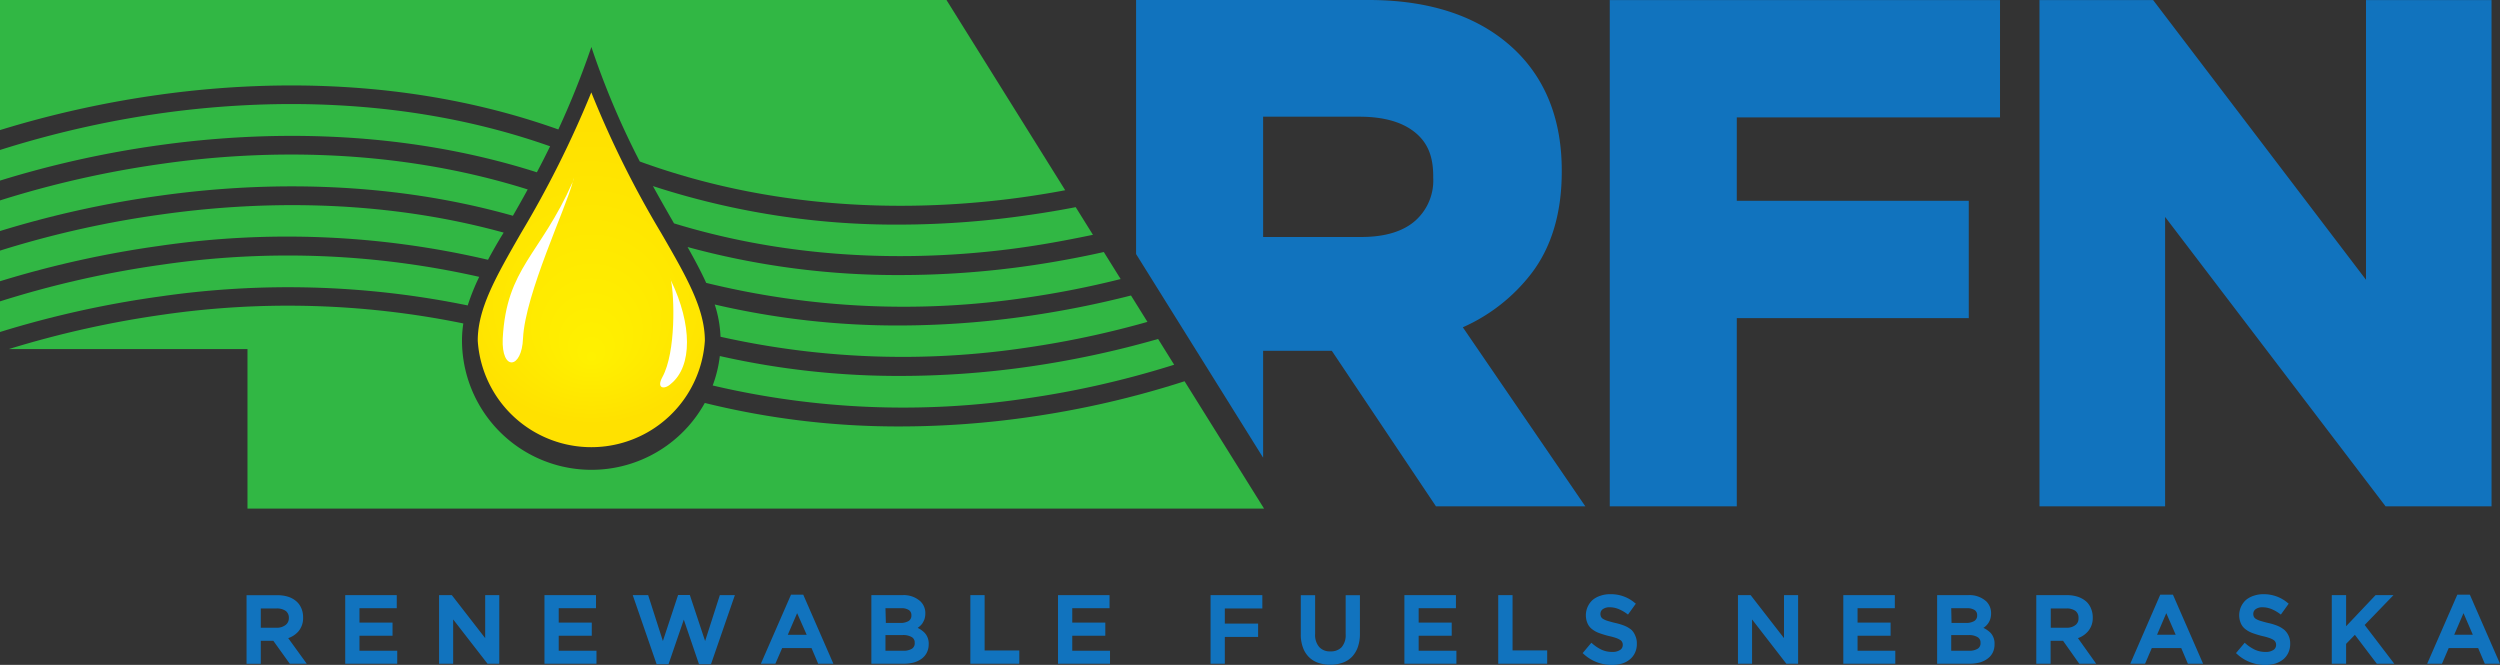
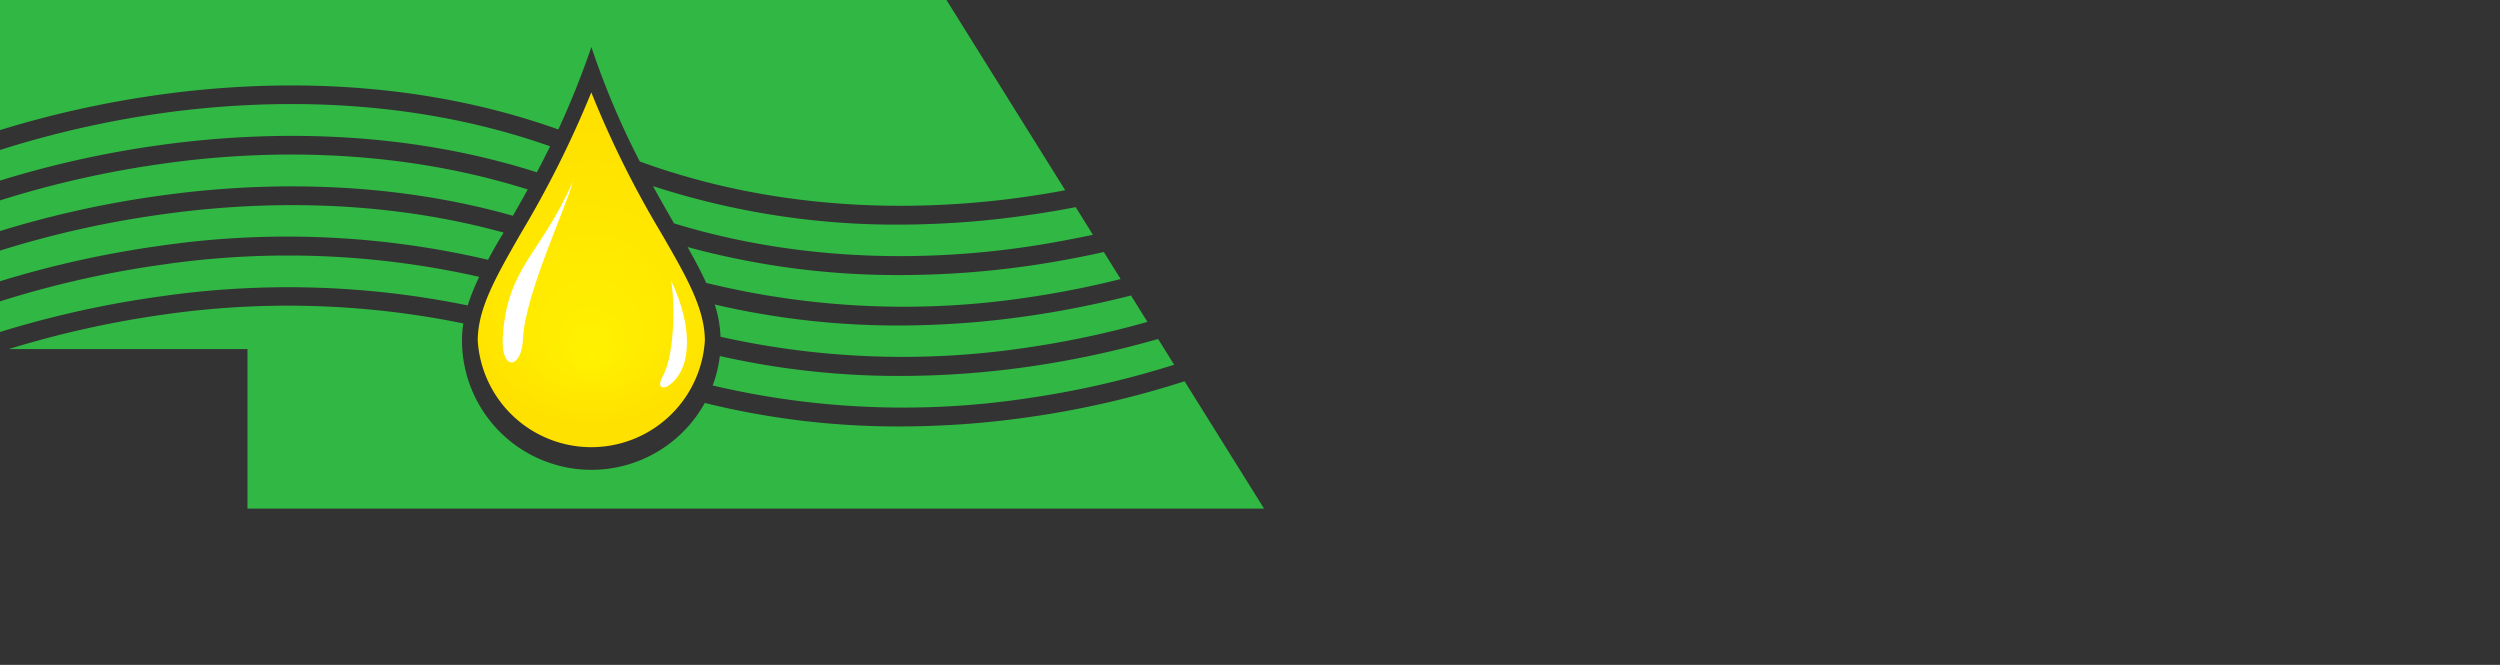
<svg xmlns="http://www.w3.org/2000/svg" width="319.21" height="84.89" viewBox="0 0 319.21 84.89">
  <rect x="0" y="0" width="319.21" height="84.89" fill="#333333" stroke="none" />
  <defs>
    <style>.cls-4{fill:#31b744}</style>
    <radialGradient id="radial-gradient" cx="75.51" cy="34.9" fy="45.848" r="19.29" gradientUnits="userSpaceOnUse">
      <stop offset="0" stop-color="#fff100" />
      <stop offset=".99" stop-color="#ffe100" />
    </radialGradient>
  </defs>
  <title>Asset 2</title>
  <g id="Layer_2" data-name="Layer 2">
    <g id="ARTWORK">
-       <path d="M195.47 35c2.62-3.38 3.94-7.77 3.94-13.06v-.18c0-6.24-1.91-11.32-5.69-15.1-4.43-4.41-10.82-6.66-19-6.66h-29.66v32.44l16.22 26V44.79h8.77l13.3 19.86h19.07l-15.64-22.86a22.53 22.53 0 0 0 8.69-6.79zM183 22.71a6.86 6.86 0 0 1-2.28 5.46c-1.55 1.38-3.88 2.09-6.91 2.09h-12.53V14.9h12.29c3.06 0 5.45.66 7.1 2S183 20 183 22.53zm-1.86 58.46h4.22V79.5h-4.22v-1.84h4.76v-1.67h-6.58v8.76h6.64v-1.66h-4.82v-1.92zm11.99-5.18h-1.83v8.76h6.25v-1.7h-4.42v-7.06zm15.21 4.46a3.35 3.35 0 0 0-.89-.54 7.57 7.57 0 0 0-1.21-.37c-.39-.09-.72-.19-1-.27a2.47 2.47 0 0 1-.58-.26.66.66 0 0 1-.24-.27.83.83 0 0 1-.07-.38.72.72 0 0 1 .29-.57 1.43 1.43 0 0 1 .91-.25 3 3 0 0 1 1.08.21 4.92 4.92 0 0 1 1.1.62l.14.1 1-1.39-.13-.1a4.69 4.69 0 0 0-3.16-1.11 3.65 3.65 0 0 0-1.21.19 3 3 0 0 0-1 .53 2.64 2.64 0 0 0-.67 3 1.88 1.88 0 0 0 .59.75 3.22 3.22 0 0 0 .92.5 12 12 0 0 0 1.22.37 7.84 7.84 0 0 1 .94.26 2.38 2.38 0 0 1 .53.26.62.62 0 0 1 .23.27.7.7 0 0 1 .07.35.73.73 0 0 1-.33.63 1.69 1.69 0 0 1-1 .26 3.22 3.22 0 0 1-1.35-.27 5.16 5.16 0 0 1-1.2-.79l-.13-.11-1.11 1.32.12.11a5.25 5.25 0 0 0 3.63 1.4 4.64 4.64 0 0 0 1.27-.17 3 3 0 0 0 1-.53 2.41 2.41 0 0 0 .66-.85 2.6 2.6 0 0 0 .24-1.15 2.33 2.33 0 0 0-.19-1 2.27 2.27 0 0 0-.47-.75zm19.45 1.03l-4.26-5.49h-1.62v8.76h1.8v-5.66l4.38 5.66h1.5v-8.76h-1.8v5.49zm9.39-.31h4.22V79.5h-4.22v-1.84h4.76v-1.67h-6.58v8.76H242v-1.66h-4.82v-1.92zm16.07-1l.17-.12a2.33 2.33 0 0 0 .41-.42 2.19 2.19 0 0 0 .29-.57 2.49 2.49 0 0 0 .11-.76 2.1 2.1 0 0 0-.61-1.51 3.18 3.18 0 0 0-2.33-.8h-3.95v8.76h4.07a5.47 5.47 0 0 0 1.33-.15 3.15 3.15 0 0 0 1-.47 2.14 2.14 0 0 0 .69-.78 2.35 2.35 0 0 0 .24-1.1 2 2 0 0 0-.51-1.45 3.36 3.36 0 0 0-.91-.63zm-4.11-2.51h2a1.72 1.72 0 0 1 1 .24.77.77 0 0 1 .31.67.8.8 0 0 1-.36.72 2 2 0 0 1-1.06.25h-1.85zm3.38 5.17a2 2 0 0 1-1.09.26h-2.29v-2h2.18a2.11 2.11 0 0 1 1.2.27.78.78 0 0 1 .36.71.81.81 0 0 1-.36.76zm14.08-2.21a2.61 2.61 0 0 0 .61-1.8 2.83 2.83 0 0 0-.2-1.07 2.48 2.48 0 0 0-.55-.87 3.12 3.12 0 0 0-1.09-.66 4.39 4.39 0 0 0-1.46-.23H260v8.76h1.83v-2.93h1.59l2.07 2.93h2.16l-2.33-3.27a3 3 0 0 0 1.28-.86zm-1.6-.81a1.75 1.75 0 0 1-1.15.34h-2v-2.46h2A1.91 1.91 0 0 1 265 78a1.07 1.07 0 0 1 .39.92 1 1 0 0 1-.39.89zm10.83-3.88L272 84.75h1.89l.86-2h3.76l.85 2h1.94l-3.85-8.82zm-.41 5.12l1.18-2.76 1.2 2.76zm16.28-.6a3.35 3.35 0 0 0-.89-.54 7.57 7.57 0 0 0-1.21-.37c-.39-.09-.72-.19-1-.27a2.47 2.47 0 0 1-.58-.26.66.66 0 0 1-.24-.27.83.83 0 0 1-.07-.38.72.72 0 0 1 .29-.57 1.43 1.43 0 0 1 .91-.25 3 3 0 0 1 1.08.21 4.92 4.92 0 0 1 1.1.62l.14.1 1-1.39-.13-.1a4.69 4.69 0 0 0-3.1-1.11 3.65 3.65 0 0 0-1.21.19 3 3 0 0 0-1 .53 2.64 2.64 0 0 0-.67 3 1.88 1.88 0 0 0 .59.75 3.22 3.22 0 0 0 .92.5 12 12 0 0 0 1.22.37 7.84 7.84 0 0 1 .94.26 2.38 2.38 0 0 1 .53.26.69.69 0 0 1 .23.27.7.7 0 0 1 .07.35.73.73 0 0 1-.33.63 1.69 1.69 0 0 1-1 .26 3.22 3.22 0 0 1-1.35-.27 5.16 5.16 0 0 1-1.2-.79l-.13-.11-1.11 1.32.12.11a5.25 5.25 0 0 0 3.63 1.4 4.64 4.64 0 0 0 1.27-.17 3.14 3.14 0 0 0 1-.53 2.41 2.41 0 0 0 .66-.85 2.6 2.6 0 0 0 .24-1.15 2.33 2.33 0 0 0-.19-1 2.27 2.27 0 0 0-.53-.75zm13.91-4.46h-2.29l-3.76 3.97v-3.97h-1.83v8.76h1.83v-2.54l1.12-1.15 2.8 3.69h2.23l-3.78-4.95 3.68-3.81zm9.75-.06h-1.6l-3.85 8.82h1.89l.86-2h3.76l.85 2h1.94zm-2 5.12l1.19-2.76 1.19 2.76zm-223.33.8l-1.95-5.88h-1.5l-1.94 5.88-1.88-5.86h-1.97l3.05 8.82h1.52l1.95-5.69 1.94 5.69h1.53l3.05-8.82h-1.92l-1.88 5.86zm-28.08-.37l-4.26-5.49h-1.63v8.76h1.8v-5.66l4.39 5.66h1.5v-8.76h-1.8v5.49zM101 75.93l-3.85 8.82H99l.87-2h3.75l.85 2h1.94l-3.85-8.82zm-.41 5.12l1.19-2.76 1.22 2.76zM276.45 27.7l28.15 36.95h13.53V.01H302.1v35.71L274.92.01h-14.51v64.64h16.04V27.7zM38.1 80.62a2.61 2.61 0 0 0 .6-1.8 2.83 2.83 0 0 0-.19-1.07 2.5 2.5 0 0 0-.56-.87 3 3 0 0 0-1.08-.66A4.45 4.45 0 0 0 35.4 76h-3.92v8.76h1.82v-2.94h1.6l2.1 2.93h2.17l-2.37-3.27a3 3 0 0 0 1.3-.86zm-1.65-.81a1.77 1.77 0 0 1-1.15.34h-2v-2.46h2a1.94 1.94 0 0 1 1.19.32 1.07 1.07 0 0 1 .39.92 1.05 1.05 0 0 1-.43.88zm9.45 1.36h4.22V79.5H45.9v-1.84h4.76v-1.67h-6.58v8.76h6.64v-1.66H45.9v-1.92zm25.44 0h4.22V79.5h-4.22v-1.84h4.76v-1.67h-6.58v8.76h6.64v-1.66h-4.82v-1.92zM171.82 81a2.32 2.32 0 0 1-.52 1.64 1.87 1.87 0 0 1-1.43.53 1.8 1.8 0 0 1-1.43-.56 2.35 2.35 0 0 1-.52-1.67V76h-1.83v5a4.66 4.66 0 0 0 .27 1.66 3.2 3.2 0 0 0 .76 1.23 3.11 3.11 0 0 0 1.19.74 4.9 4.9 0 0 0 3.09 0 3.14 3.14 0 0 0 1.21-.75 3.46 3.46 0 0 0 .76-1.25 4.93 4.93 0 0 0 .27-1.7V76h-1.82zm-54.65-.83l.16-.12a2.09 2.09 0 0 0 .42-.42 3 3 0 0 0 .29-.57 2.49 2.49 0 0 0 .11-.76 2.07 2.07 0 0 0-.62-1.51 3.16 3.16 0 0 0-2.32-.8h-3.95v8.76h4.07a5.38 5.38 0 0 0 1.32-.15 3.2 3.2 0 0 0 1-.47 2.21 2.21 0 0 0 .68-.78 2.38 2.38 0 0 0 .25-1.1 2 2 0 0 0-.52-1.45 3.17 3.17 0 0 0-.89-.63zm-4.11-2.51h2a1.68 1.68 0 0 1 1 .24.77.77 0 0 1 .31.67.79.79 0 0 1-.35.72 2 2 0 0 1-1.06.25h-1.85zm3.38 5.17a2 2 0 0 1-1.1.26h-2.28v-2h2.17a2.12 2.12 0 0 1 1.21.27.77.77 0 0 1 .35.71.8.8 0 0 1-.35.76zm134.94-57.19h-29.62V14.99h33.61V.01h-49.83v64.64h16.22V40.62h29.62V25.64zM125.72 75.99h-1.82v8.76h6.25v-1.7h-4.43v-7.06zm28.85 8.76h1.82v-3.42h4.25v-1.71h-4.25v-1.93h4.79v-1.7h-6.61v8.76zm-17.66-3.58h4.22V79.5h-4.22v-1.84h4.76v-1.67h-6.58v8.76h6.64v-1.66h-4.82v-1.92z" fill="#1173be" />
      <path d="M75.5 11.8a132.11 132.11 0 0 1-9 18c-3.2 5.58-5.5 9.59-5.5 13.7a14.53 14.53 0 0 0 29 0c0-4.08-2.33-8.13-5.57-13.73A127.07 127.07 0 0 1 75.5 11.8z" fill="url(#radial-gradient)" />
      <path d="M64.19 43.22c.49-9.08 4.76-10.57 8.94-20 .19-.44.22-.74 0 0-.8 3.21-6.09 14.32-6.35 20-.15 3.92-2.78 4.22-2.59 0zM85.67 49c2.74-2.23 2.72-7.54 0-13.19-.12-.27-.13-.43 0 0 .43 1.92.67 9.13-1.1 12.35-.79 1.45.25 1.64 1.1.84z" fill="#fff" />
      <path class="cls-4" d="M114.91 28.68a100.09 100.09 0 0 1-31.54-4.92c.93 1.7 1.84 3.28 2.69 4.76 17.13 5.25 33.55 4.68 45 3 3-.44 5.9-1 8.49-1.54l-2.2-3.53q-2.82.55-5.95 1a115.87 115.87 0 0 1-16.49 1.23zm0 19.32a103.46 103.46 0 0 1-23-2.54 16.06 16.06 0 0 1-.91 3.76 106.22 106.22 0 0 0 40 1.66 118.89 118.89 0 0 0 18.92-4.31l-2.05-3.29a123 123 0 0 1-16.45 3.53A115.87 115.87 0 0 1 114.91 48z" />
      <path class="cls-4" d="M114.91 35.12a101.62 101.62 0 0 1-27.12-3.58c.91 1.62 1.72 3.13 2.38 4.58A106.07 106.07 0 0 0 131.09 38a119.71 119.71 0 0 0 12-2.37l-2.15-3.45c-2.87.64-6.05 1.25-9.51 1.75a115.87 115.87 0 0 1-16.52 1.19z" />
      <path class="cls-4" d="M114.91 41.56a102.79 102.79 0 0 1-23.65-2.68A15.31 15.31 0 0 1 92 43a106.55 106.55 0 0 0 39.06 1.39 119.63 119.63 0 0 0 15.45-3.29l-2.1-3.37a126.33 126.33 0 0 1-13 2.6 116 116 0 0 1-16.5 1.23zM71.29 16.53A108.87 108.87 0 0 0 75.51 6a102.74 102.74 0 0 0 6.18 14.62c18.68 6.81 36.94 6.29 49.4 4.49 1.71-.25 3.35-.52 4.92-.82L120.85 0H0v16.61a130 130 0 0 1 20.33-4.51c13-1.82 31.92-2.36 50.96 4.43zm-8.98 16.64c.59-1.1 1.25-2.26 2-3.47-16.43-4.53-32.3-3.92-43.6-2.33A126.91 126.91 0 0 0 0 32v3.91a130 130 0 0 1 20.33-4.51 112.54 112.54 0 0 1 41.98 1.77z" />
-       <path class="cls-4" d="M161.4 64.94l-10.15-16.26a119.59 119.59 0 0 1-19.82 4.57 115.87 115.87 0 0 1-16.52 1.2 102.69 102.69 0 0 1-24.92-3 16.53 16.53 0 0 1-31-8 14.06 14.06 0 0 1 .17-2.15 111.55 111.55 0 0 0-38.5-1.1 127.14 127.14 0 0 0-19.53 4.37H31.6v20.37zM68.55 22c.56-1.05 1.12-2.16 1.69-3.32-18.48-6.53-36.86-6-49.51-4.24A127.46 127.46 0 0 0 0 19.15v3.91a128.65 128.65 0 0 1 20.33-4.52c12.38-1.73 30.12-2.31 48.22 3.46z" />
+       <path class="cls-4" d="M161.4 64.94l-10.15-16.26a119.59 119.59 0 0 1-19.82 4.57 115.87 115.87 0 0 1-16.52 1.2 102.69 102.69 0 0 1-24.92-3 16.53 16.53 0 0 1-31-8 14.06 14.06 0 0 1 .17-2.15 111.55 111.55 0 0 0-38.5-1.1 127.14 127.14 0 0 0-19.53 4.37H31.6v20.37zM68.55 22c.56-1.05 1.12-2.16 1.69-3.32-18.48-6.53-36.86-6-49.51-4.24A127.46 127.46 0 0 0 0 19.15v3.91a128.65 128.65 0 0 1 20.33-4.52c12.38-1.73 30.12-2.31 48.22 3.46" />
      <path class="cls-4" d="M59.72 39a27.58 27.58 0 0 1 1.47-3.65 110.9 110.9 0 0 0-40.53-1.55A126.73 126.73 0 0 0 0 38.48v3.91a128.65 128.65 0 0 1 20.33-4.52A114.07 114.07 0 0 1 59.72 39zm5.77-11.45q.92-1.59 1.89-3.36c-17.52-5.52-34.7-5-46.72-3.27A127.8 127.8 0 0 0 0 25.59v3.91A128.83 128.83 0 0 1 20.33 25c11.67-1.65 28.13-2.26 45.16 2.55z" />
    </g>
  </g>
</svg>